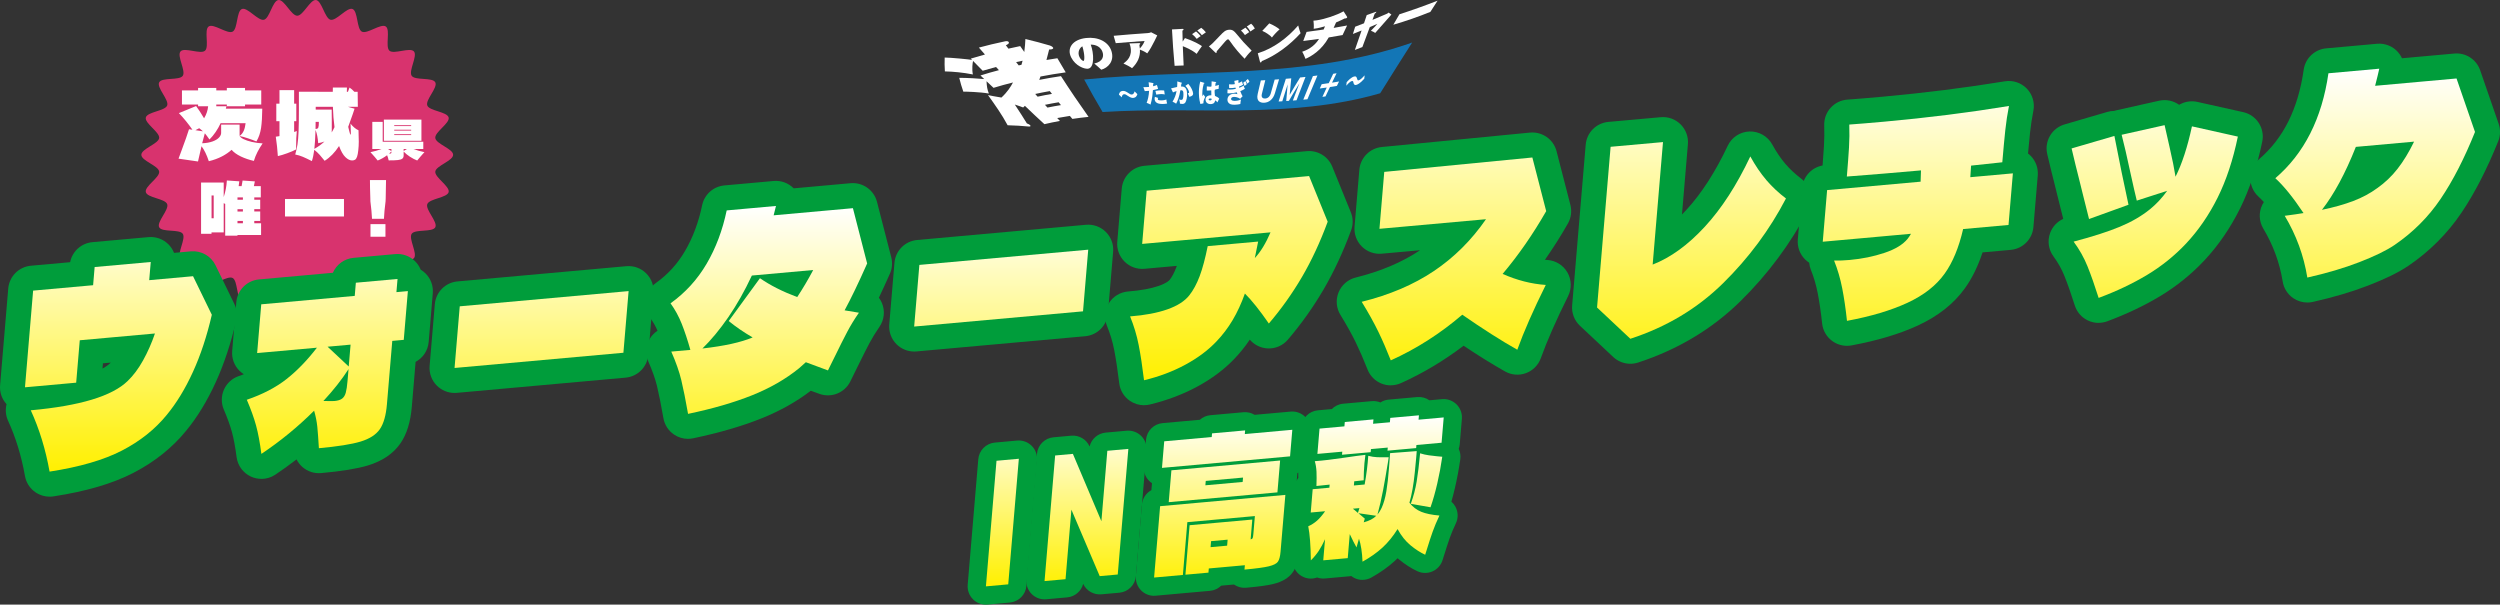
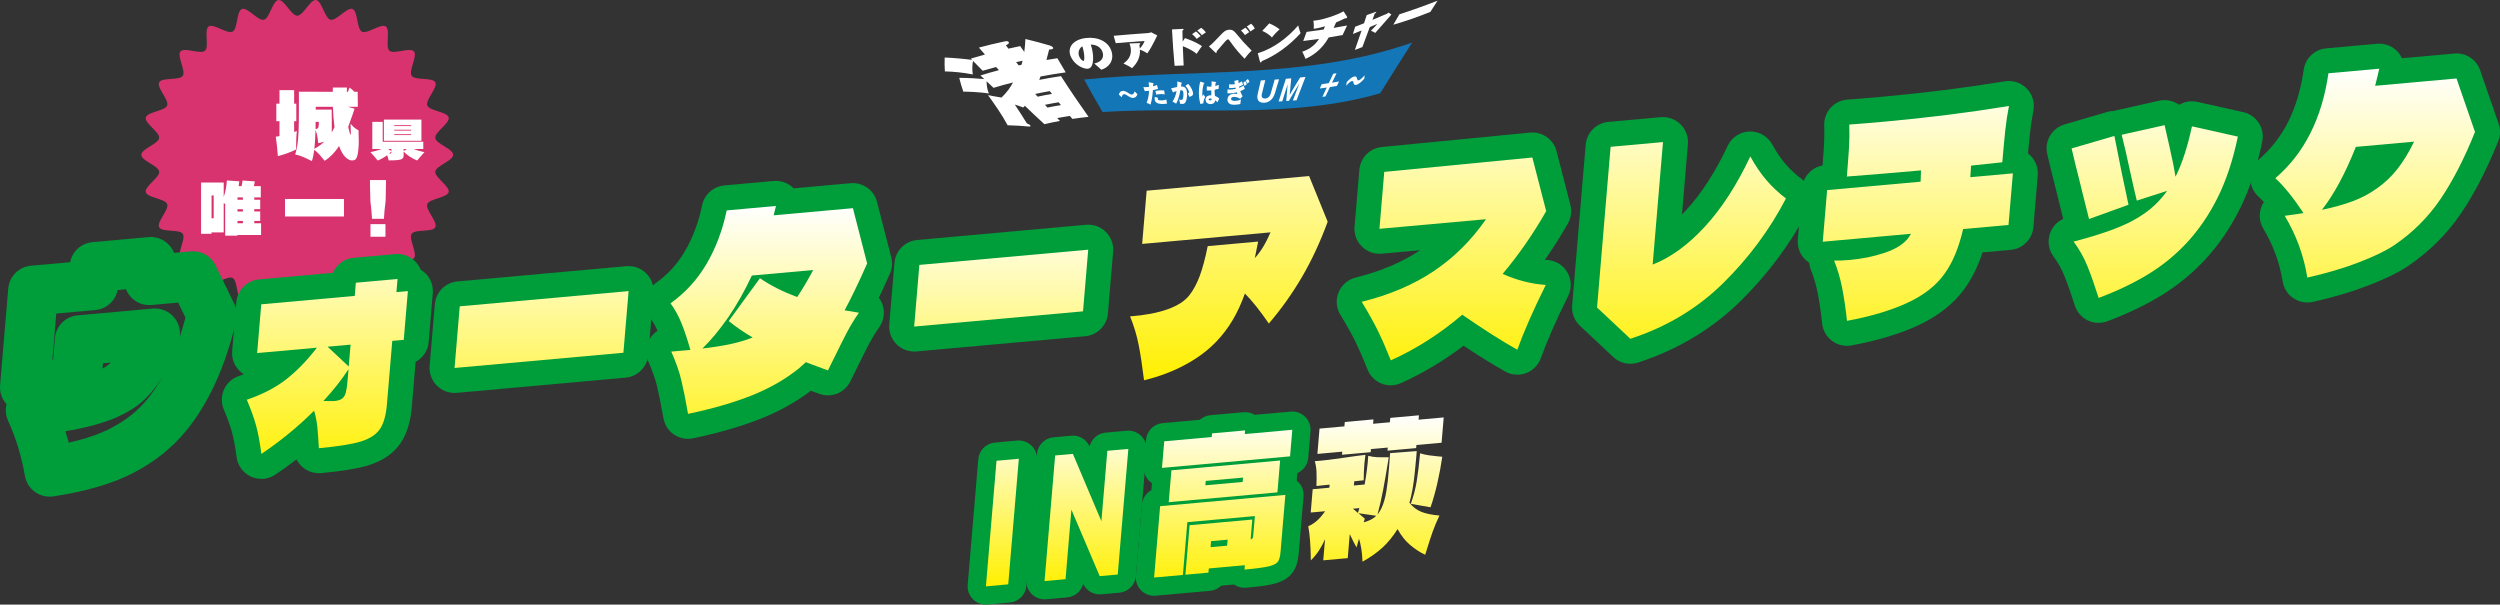
<svg xmlns="http://www.w3.org/2000/svg" xmlns:xlink="http://www.w3.org/1999/xlink" id="_レイヤー_2" data-name="レイヤー_2" viewBox="0 0 1125.23 272.14">
  <rect x="0" y="0" width="1125.23" height="272.14" fill="#333333" stroke="none" />
  <defs>
    <style>
      .cls-1 {
        fill: url(#_名称未設定グラデーション_11-5);
      }

      .cls-2 {
        fill: #d8336e;
      }

      .cls-3 {
        fill: url(#_名称未設定グラデーション_11-7);
      }

      .cls-4 {
        fill: #fff;
      }

      .cls-5 {
        fill: #009d3b;
      }

      .cls-6 {
        fill: url(#_名称未設定グラデーション_11);
      }

      .cls-7 {
        fill: url(#_名称未設定グラデーション_11-10);
      }

      .cls-8 {
        fill: url(#_名称未設定グラデーション_11-6);
      }

      .cls-9 {
        fill: url(#_名称未設定グラデーション_11-8);
      }

      .cls-10 {
        fill: url(#_名称未設定グラデーション_11-9);
      }

      .cls-11 {
        fill: url(#_名称未設定グラデーション_11-14);
      }

      .cls-12 {
        fill: url(#_名称未設定グラデーション_11-13);
      }

      .cls-13 {
        fill: url(#_名称未設定グラデーション_11-11);
      }

      .cls-14 {
        fill: #1376b6;
      }

      .cls-15 {
        fill: url(#_名称未設定グラデーション_11-2);
      }

      .cls-16 {
        fill: url(#_名称未設定グラデーション_11-15);
      }

      .cls-17 {
        fill: url(#_名称未設定グラデーション_11-3);
      }

      .cls-18 {
        fill: url(#_名称未設定グラデーション_11-12);
      }

      .cls-19 {
        fill: url(#_名称未設定グラデーション_11-4);
      }
    </style>
    <linearGradient id="_名称未設定グラデーション_11" data-name="名称未設定グラデーション 11" x1="450.33" y1="186.2" x2="450.33" y2="263.19" gradientTransform="translate(.82 .73)" gradientUnits="userSpaceOnUse">
      <stop offset="0" stop-color="#fff" />
      <stop offset="1" stop-color="#fff000" />
    </linearGradient>
    <linearGradient id="_名称未設定グラデーション_11-2" data-name="名称未設定グラデーション 11" x1="488.18" x2="488.18" xlink:href="#_名称未設定グラデーション_11" />
    <linearGradient id="_名称未設定グラデーション_11-3" data-name="名称未設定グラデーション 11" x1="549.73" x2="549.73" xlink:href="#_名称未設定グラデーション_11" />
    <linearGradient id="_名称未設定グラデーション_11-4" data-name="名称未設定グラデーション 11" x1="618.48" y1="186.2" x2="618.48" y2="263.19" xlink:href="#_名称未設定グラデーション_11" />
    <linearGradient id="_名称未設定グラデーション_11-5" data-name="名称未設定グラデーション 11" x1="553.11" y1="30.91" x2="553.11" y2="171.15" gradientTransform="matrix(1,0,0,1,0,0)" xlink:href="#_名称未設定グラデーション_11" />
    <linearGradient id="_名称未設定グラデーション_11-6" data-name="名称未設定グラデーション 11" x1="654.42" y1="30.91" x2="654.42" y2="171.15" gradientTransform="matrix(1,0,0,1,0,0)" xlink:href="#_名称未設定グラデーション_11" />
    <linearGradient id="_名称未設定グラデーション_11-7" data-name="名称未設定グラデーション 11" x1="761.33" y1="30.91" x2="761.33" y2="171.15" gradientTransform="matrix(1,0,0,1,0,0)" xlink:href="#_名称未設定グラデーション_11" />
    <linearGradient id="_名称未設定グラデーション_11-8" data-name="名称未設定グラデーション 11" x1="863.19" y1="30.91" x2="863.19" y2="171.15" gradientTransform="matrix(1,0,0,1,0,0)" xlink:href="#_名称未設定グラデーション_11" />
    <linearGradient id="_名称未設定グラデーション_11-9" data-name="名称未設定グラデーション 11" x1="969.83" y1="30.91" x2="969.83" y2="171.15" gradientTransform="matrix(1,0,0,1,0,0)" xlink:href="#_名称未設定グラデーション_11" />
    <linearGradient id="_名称未設定グラデーション_11-10" data-name="名称未設定グラデーション 11" x1="1069.05" y1="30.91" x2="1069.05" y2="171.15" gradientTransform="matrix(1,0,0,1,0,0)" xlink:href="#_名称未設定グラデーション_11" />
    <linearGradient id="_名称未設定グラデーション_11-11" data-name="名称未設定グラデーション 11" x1="52.47" y1="91.95" x2="52.47" y2="211.55" xlink:href="#_名称未設定グラデーション_11" />
    <linearGradient id="_名称未設定グラデーション_11-12" data-name="名称未設定グラデーション 11" x1="146.51" y1="91.95" x2="146.51" y2="211.55" xlink:href="#_名称未設定グラデーション_11" />
    <linearGradient id="_名称未設定グラデーション_11-13" data-name="名称未設定グラデーション 11" x1="242.93" y1="91.95" x2="242.93" y2="211.55" xlink:href="#_名称未設定グラデーション_11" />
    <linearGradient id="_名称未設定グラデーション_11-14" data-name="名称未設定グラデーション 11" x1="345.2" y1="91.95" x2="345.2" y2="211.55" xlink:href="#_名称未設定グラデーション_11" />
    <linearGradient id="_名称未設定グラデーション_11-15" data-name="名称未設定グラデーション 11" x1="449.81" y1="91.95" x2="449.81" y2="211.55" xlink:href="#_名称未設定グラデーション_11" />
  </defs>
  <g id="_レイヤー_1-2" data-name="レイヤー_1">
    <g>
      <g>
        <path class="cls-14" d="M621.22,41.98c-40.89,11.83-83.09,5.81-124.96,8.44-2.86-4.82-5.63-9.7-8.29-14.63,49.55-4.95,99.88.15,147.63-16.64-4.84,7.58-9.63,15.2-14.39,22.83Z" />
        <g>
          <path class="cls-4" d="M492.52,28.59c4.21-.91,4.29-3.59,3.69-5.24-1.16-3.19-4.49-3.27-5.28-3.28,1.42,3.8,1.85,10.52-1.26,10.86-1.68.18-5.58-1.27-7.51-5.02-2.13-4.14.49-8.1,6.63-8.8,5.47-.63,10.11,1.68,11.45,5.84,1.49,4.61-1.57,7.6-4.57,8.43-.65-.62-1.84-1.71-3.15-2.79ZM485.85,25.65c.54,1.12,1.5,1.83,1.83,1.79.49-.06.65-2.7-.51-6.58-1.08.48-2.39,2.55-1.32,4.79Z" />
          <path class="cls-4" d="M512.68,19.41c.19-.01.5,0,.55.27.02.09.03.16-.41.48.06.39.12.81.21,1.68.3-.34,1.54-1.67,2.16-3.39-5.21.35-7.81.54-13,.98-.38-1.33-.57-1.99-.94-3.32,6.09-.55,9.14-.78,15.24-1.21.58-.04,1.17-.14,1.62-.38,1.12.56,1.67.84,2.76,1.41-.21.39-1.05,2.15-1.22,2.5-.96,1.92-2.14,4.11-3.29,5.59-1.08-.85-3.2-1.66-3.29-1.69.2,3.31-1.06,5.9-3.56,8.37-.85-.65-2.65-1.61-3.85-2.09,1.54-1.23,4.19-3.22,3.08-7.93-.12-.51-.26-.84-.37-1.13,1.72-.06,2.58-.09,4.3-.15Z" />
          <path class="cls-4" d="M533.33,17.13c4.22,1.48,6.28,2.71,7.66,3.63-.15.18-2.09,2.91-2.39,3.48-2.09-1.8-5.28-3.09-6.23-3.45.12,3.48.19,5.22.38,8.68-1.63.06-2.44.09-4.07.15-.51-5.45-.9-10.92-1.18-16.38,1.87-.1,2.81-.15,4.68-.24.24-.01.52.02.52.3,0,.22-.32.39-.51.49.04,1.97.06,2.95.12,4.91.4-.63.61-.94,1.03-1.57ZM538.32,14.13c.88.69,1.83,1.77,2.11,2.11-.19.12-1.24.78-1.79,1.26-.6-.82-1.37-1.56-2.1-2.14.71-.49,1.07-.73,1.79-1.22ZM540.67,12.51c.69.5,1.54,1.32,2.09,2.04-.62.41-1.23.84-1.82,1.29-.38-.5-1.08-1.3-2.06-2.11.71-.48,1.07-.73,1.79-1.21Z" />
          <path class="cls-4" d="M544.13,20.88c1.59-1.23,1.84-1.56,4.88-4.74,1.71-1.79,2.55-2.65,4.21-2.76,1.54-.11,2.31.66,3.23,1.78,3.06,3.71,3.13,3.74,6.91,7.63-.52.46-1.4,1.24-3.18,3.65-2.45-2.54-4.28-4.58-6.62-7.96-.49-.69-.55-.77-.88-.74-.37.02-.47.11-1.22.91-.65.7-3.3,3.82-3.82,4.43,0,.42-.02.74-.28.75-.1,0-.25-.08-.38-.21-1.12-1.1-1.69-1.64-2.85-2.73ZM560.57,12.44c.65.58,1.32,1.4,1.71,2-1.34.87-1.66,1.11-1.95,1.34-.4-.63-1.24-1.56-1.78-2.04.8-.52,1.21-.78,2.02-1.31ZM563.12,10.67c.61.51,1.4,1.56,1.68,2.14-.46.29-1.43.93-2.01,1.36-.25-.48-.91-1.53-1.64-2.24.78-.5,1.18-.75,1.97-1.26Z" />
          <path class="cls-4" d="M566.11,23.98c7.09-2.18,13.4-6.95,18.2-12.52.42,1.63.64,2.34,1.07,3.49-4.81,5.25-10.83,9.89-17.46,12.56-.1.28-.19.58-.51.6-.21.01-.26-.16-.31-.33-.38-1.53-.57-2.29-.98-3.81ZM571.28,10.52c1.95.79,3.92,2.02,4.65,2.71-1.11.94-2.57,2.47-3.45,3.66-1.15-1.4-3.18-2.47-4.35-2.99,1.24-1.34,1.87-2.02,3.16-3.38Z" />
          <path class="cls-4" d="M600.26,12.56c2.43-.41,3.64-.62,6.06-1.09-.82,1.73-1.23,2.59-2.04,4.31-2.49.46-3.74.67-6.23,1.07-3.27,5.89-7.99,8.57-10.46,9.64-.12-.39-1-2.48-1.49-3.2,3.9-1.29,6.19-3.54,7.57-5.78-2.84.41-4.26.59-7.1.94.6-1.63.9-2.45,1.51-4.09,3.08-.4,4.61-.61,7.68-1.08.24-.58.36-.87.61-1.45-3.06.88-4.17,1.02-5.09,1.13.14-1.09-.02-3.18-.11-3.66.63-.03,1.16-.11,1.41-.14,3.83-.55,9-2.31,12.15-4.07.65.97.96,1.46,1.56,2.44.07.13.11.18.03.33-.13.28-.45.38-.57.41-.08.02-.3.04-.55.04-.57.29-2.03,1.06-3.85,1.79-.44.99-.66,1.48-1.1,2.47Z" />
          <path class="cls-4" d="M615.15,6.8c1.54-.54,2.31-.82,3.86-1.39.31-.12.59-.22.42.1-.11.21-.33.38-.7.67-.4,1.11-.6,1.66-1,2.77,2.5-1.02,3.76-1.55,6.28-2.66.38-.16.52-.22.99-.63.51.36.76.54,1.26.89-1.16,1.35-6.28,7.11-7.29,8.28-.44-.35-1.32-.79-1.94-.98,1.27-1.21,2.77-2.96,2.92-3.13-1.37.6-2.05.9-3.42,1.48-1.32,3.59-1.98,5.38-3.34,8.98-1.35.53-2.03.79-3.37,1.3,1.23-3.51,1.83-5.26,3.02-8.76-1.57.64-2.35.96-3.91,1.57.41-1.31.62-1.97,1.02-3.27,1.59-.6,2.38-.91,3.98-1.54.49-1.48.73-2.21,1.22-3.69Z" />
          <path class="cls-4" d="M647.05.3c-1.31,2.02-1.96,3.03-3.25,5.04-5.42,2.21-11.06,4.16-16.68,5.79,1.09-1.88,1.64-2.82,2.75-4.7,5.83-1.88,11.48-3.89,17.18-6.13Z" />
        </g>
        <g>
          <path class="cls-4" d="M511.92,42.37c-.41,1.46-1.33,1.67-1.96,1.7-.29.01-.99.01-2.32-.91-.84-.57-1.12-.77-1.65-.74-.87.04-1.05.97-1.11,1.39-.5-.49-.75-.73-1.25-1.21.09-.48.33-1.61,1.76-1.69.84-.05,1.5.33,2.62,1.06.68.44.91.59,1.35.57.93-.04,1.17-.93,1.3-1.42.51.5.76.75,1.26,1.25Z" />
          <path class="cls-4" d="M518.98,37.37c.1.02.24.06.26.17.03.13-.12.15-.21.15,0,.18-.02.98-.03,1.13.97-.22,1.32-.4,1.71-.6.22.7.33,1.05.54,1.75-.31.12-.89.32-2.33.59-.11,1.41-.29,3.85-1.07,6.52-.51-.29-.93-.47-1.76-.8.51-1.17,1.01-3.3,1.11-5.4-.64.07-.77.08-1.95.13-.25-.72-.38-1.08-.64-1.8.33.01.72.02,1.28,0,.49-.02.82-.04,1.29-.09-.05-.84-.14-1.56-.2-2.11.8.14,1.2.21,1.99.36ZM521.26,44.06c-.18.36-.15.57-.13.66.04.16.12.22.25.29.25.13.85.18,1.42.17,1.07-.01,1.78-.24,2.19-.39,0,.21.01.46.09.88.08.4.17.71.24.93-.68.14-1.35.2-2.05.2-1.32,0-3.13-.18-3.52-1.75-.11-.43-.1-.79.05-1.46.59.19.88.28,1.46.48ZM520.06,40.92c.94-.22,2.13-.25,2.33-.26.94-.02,1.38.05,1.6.09.08.83.11,1.01.24,1.77-.55-.14-1.07-.19-1.62-.18-.62.01-1.46.13-2.18.24-.15-.67-.23-1-.38-1.67Z" />
          <path class="cls-4" d="M531.78,37.2c.12.03.23.06.24.17.01.16-.22.19-.28.19-.1.78-.13,1.08-.18,1.38.94-.02,2.5,0,2.71,2.79.14,1.9-.26,3.53-.68,4.26-.15.26-.51.8-1.42.8-.31,0-.77-.05-1.09-.13,0-.13,0-.23-.02-.42-.02-.17-.09-.65-.34-1.53.26.15.54.25.93.25.28,0,.44-.05.58-.22.31-.34.52-1.63.39-3.05-.11-1.18-.88-1.1-1.34-1.06-.53,3.12-1.26,4.85-1.91,6.04-.48-.35-1.19-.72-1.63-.89.86-1.39,1.51-3,1.82-4.78-.5.14-1.31.42-1.62.6-.34-.73-.51-1.09-.85-1.82.43-.1,2.32-.56,2.72-.63.11-1.1.09-1.94.07-2.51.76.23,1.14.34,1.9.57ZM534.82,37.74c1.3,1.4,2.13,3.34,2.18,4.25.03.6-.14.93-.68,1.23-.09.05-.5.27-1.02.36-.27-.68-.42-1.01-.72-1.54.28-.07.67-.17.64-.54-.02-.29-.34-1.05-.66-1.58-.32-.51-.77-.99-1.02-1.27.51-.37.77-.55,1.29-.93Z" />
          <path class="cls-4" d="M541.98,37.28c.09.03.14.08.14.16,0,.14-.21.17-.31.18-.69,2.44-.66,4.17-.66,4.53,0,.59.05.86.08,1.17.13-.22.35-.6.49-.84.21.45.45.81.75,1.16-.21.34-.87,1.48-.84,2.88-.54.12-.81.17-1.35.29-.16-.56-.62-2.22-.67-4.71-.03-1.19.05-3.3.59-5.37.72.22,1.07.32,1.78.54ZM547.28,36.91c.06.01.14.02.14.13,0,.14-.17.18-.27.2-.05.26-.11.6-.19,1.43.86-.18,1.25-.32,1.65-.47-.05.72-.08,1.09-.13,1.81-.25.08-1.45.16-1.66.41-.3.35-.01,2.33.03,2.74.79.3,1.55.79,1.91,1.22-.19.35-.55,1.13-.8,1.69-.3-.37-.63-.69-1.05-.9-.11,1.52-1.41,1.7-2.04,1.69-1.52,0-2.27-.97-2.27-2.07,0-1.4,1.25-1.94,2.62-1.91-.04-1.35-.04-1.5-.04-2.19-.61.07-1.05.07-1.24.07-.34,0-.57,0-.79-.03.01-.74.02-1.11.03-1.85.39.04,1.84.27,2.05.05.11-.12.06-1.54.11-2.32.78.13,1.17.19,1.94.31ZM544.73,44.31c-.23,0-.73.08-.73.45,0,.31.33.44.66.44.08,0,.7,0,.72-.58,0-.06,0-.11-.02-.15-.12-.06-.31-.15-.63-.15Z" />
          <path class="cls-4" d="M557.38,36c.01.34.02.61.07,1.38.14-.05.94-.36,1.6-.8.05.48.15.92.46,1.54-.54.35-.92.5-1.84.85.06.3.09.41.12.56,1.05-.41,1.69-.84,1.98-1.04.1.52.24.95.55,1.49-.86.57-1.9.97-2.09,1.05.39,1.15.88,1.98,1.06,2.29-.46.47-.68.71-1.13,1.17-1.19-.89-2.46-.86-2.74-.86-.22,0-1.22.02-1.31.83-.11.96,1.42.94,1.76.94.22,0,1.42-.01,2.7-.63-.04.2-.1.45-.16.81-.07.43-.1.76-.14,1.23-.59.14-1.45.33-2.6.34-1.66.01-2.19-.38-2.55-.71-.3-.28-.75-.83-.65-1.82.17-1.68,1.68-2.44,3.06-2.46.52,0,.96.07,1.43.24-.14-.36-.2-.56-.3-.84-1.06.29-2.32.46-3.36.47-.34,0-.59-.02-.85-.05.02-.7.03-1.06.06-1.76.33.05.67.1,1.34.08.42,0,1.19-.04,2.36-.3-.06-.28-.09-.41-.11-.57-.79.17-1.49.19-1.89.2-.43,0-.73,0-.98,0-.02-.67-.04-1.01-.06-1.68.27.02.77.05,1.33.04.66-.02,1.03-.08,1.29-.13-.17-.94-.19-1.05-.24-1.45.74-.16,1.11-.25,1.86-.41ZM560.52,36.47c.12.2.36.6.64,1.43-.13.1-.67.54-.96.82-.35-.88-.41-1.02-.65-1.46.39-.31.58-.47.97-.78ZM561.61,35.55c.34.35.65.92.76,1.29-.33.21-.8.63-.98.79-.22-.59-.3-.79-.66-1.3.35-.31.53-.46.89-.77Z" />
          <path class="cls-4" d="M569.5,36.08c-.64,2.51-.95,3.76-1.56,6.26-.38,1.58.56,2.04,1.43,2.01,1.58-.06,2.32-1.32,2.56-2.19.7-2.53,1.06-3.79,1.79-6.33.79-.05,1.19-.08,1.98-.14-.76,2.5-1.13,3.74-1.86,6.23-.82,2.8-2.69,4.25-4.9,4.33-1.75.06-3.6-.72-2.86-3.97.55-2.43.84-3.65,1.42-6.08.8-.04,1.2-.06,2-.11Z" />
          <path class="cls-4" d="M580.13,45.39c-.48.03-.72.05-1.2.08.28-3.02.41-4.52.63-7.51-.98,3.06-1.46,4.58-2.41,7.63-.66.04-1,.06-1.66.09,1.27-4.08,1.92-6.12,3.26-10.22.97-.08,1.46-.12,2.43-.2-.25,2.97-.39,4.46-.71,7.45,1.81-3.1,2.75-4.67,4.7-7.83.97-.1,1.46-.15,2.43-.26-1.65,4.22-2.46,6.32-4.04,10.51-.66.06-.99.08-1.66.13,1.17-3.1,1.76-4.66,2.97-7.77-1.98,3.19-2.93,4.77-4.75,7.9Z" />
-           <path class="cls-4" d="M588.46,44.67c-.74.08-1.12.11-1.86.19,1.69-4.24,2.56-6.36,4.33-10.62.82-.1,1.23-.15,2.04-.26-1.84,4.29-2.74,6.43-4.51,10.7Z" />
          <path class="cls-4" d="M594.89,37.89c1.27-.18,1.91-.27,3.18-.46.79-1.68,1.19-2.53,1.99-4.22.61-.1.92-.15,1.52-.25-.82,1.7-1.23,2.55-2.04,4.24,1.27-.2,1.91-.31,3.17-.53-.4.79-.59,1.19-.99,1.99-1.25.21-1.87.32-3.12.51-.81,1.69-1.21,2.54-2,4.22-.56.08-.84.12-1.4.2.78-1.68,1.17-2.52,1.95-4.2-1.25.19-1.88.27-3.13.44.34-.77.52-1.16.86-1.93Z" />
          <path class="cls-4" d="M614.03,35.46c-1.95,2.16-3.05,2.63-3.66,2.77-.28.06-.94.18-1.17-.93-.15-.69-.2-.92-.72-.82-.85.18-2.03,1.5-2.54,2.09.07-.63.11-.94.18-1.56.61-.69,2.06-2.3,3.46-2.6.82-.18,1.02.27,1.27,1.13.15.52.2.7.63.61.91-.21,2.08-1.52,2.74-2.24-.07.62-.1.93-.17,1.56Z" />
        </g>
        <path class="cls-4" d="M472.78,20.61c.68.2,1.08.62,1.2.82.27.49-.33.71-.9.8-.1.02-.31.05-.87.05-.44,1.87-.62,2.52-1.21,4.72,1.97-.33,2.95-.49,4.92-.79,1.48,2.55,2.23,3.83,3.76,6.36-4.56.65-6.84,1.01-11.37,1.87-.02.18-.34,1.03-.55,1.51,3.9-.75,5.86-1.09,9.78-1.68,3.99,6.21,8.13,12.32,12.41,18.33-2.92.31-4.38.5-7.29.92-.45-.54-.67-.81-1.12-1.35-2.29.35-3.43.54-5.7.96.49.52.73.78,1.23,1.31-2.81.51-4.2.8-6.99,1.45-3.56-3.27-5.32-4.92-8.78-8.25-.48.48-.56.5-.78.74-.97-.37-1.7-.67-3.76-1.32,2.4,3.58,3.83,5.93,5.43,8.48.94.41,1.06.46,1.3.66.36.3.47.63.1.73-.15.04-.33.05-.56.02-3.72-.34-5.62-.45-9.5-.57-2.57-4.8-5.67-9.16-8.84-13.58,1.39.29,3.36.68,6.05,1.11,2.67-2.46,4.19-4.88,5.2-6.79-3.52.88-5.27,1.37-8.76,2.42-1.27-1.19-1.9-1.78-3.16-2.98.17,2.6.3,3.54,1.06,5.55-3.96-.73-10.78-.89-11.5-.86-.84-2.45-1.21-3.7-1.83-6.21,3.4-.02,8.89.3,11.24.55-.68-.65-1.02-.97-1.69-1.62,3.31-1.03,4.97-1.51,8.31-2.39-.52-.57-.78-.86-1.3-1.43-2.41.64-3.61.98-6.01,1.7-1.75-1.76-2.61-2.64-4.33-4.42-.2.76-.6,3.61-.09,6.08-4.3-.86-8.9-1.3-12.6-1.37-.15-2.47-.16-3.72-.09-6.24,2.74,0,11.18.85,12.33,1.06-.22-.23-.34-.35-.56-.58,2.54-.78,3.81-1.14,6.35-1.84-1.09-1.24-1.64-1.87-2.72-3.12,4.59-1.22,6.9-1.77,11.51-2.76.65-.15,1.5-.29,1.89.25.47.66-.68,1.23-1.27,1.45.46.62.69.92,1.15,1.54,2.12-.48,3.18-.71,5.31-1.15.73,1.06,1.1,1.59,1.84,2.65.3-2.28.43-4.22.5-5.83,4.64,1.11,6.9,1.72,11.3,3ZM477.53,47.31c-.42-.51-.62-.77-1.04-1.28-2.47.42-3.71.64-6.17,1.15.45.5.68.75,1.13,1.24,2.42-.49,3.64-.71,6.07-1.11ZM473.48,42.25c-.39-.5-.59-.75-.98-1.25-2.63.47-3.94.73-6.56,1.29.43.49.65.73,1.08,1.22,2.58-.55,3.87-.8,6.46-1.26ZM459.75,29.17c.15-.48.28-.91.51-1.84-1.16.24-1.74.37-2.91.63.46.59.7.89,1.17,1.48.49-.11.74-.16,1.23-.27Z" />
      </g>
      <g>
        <path class="cls-2" d="M203.95,69.67c0,2.71-7.71,4.93-8.03,7.55s6.64,6.67,6.01,9.24-8.66,2.92-9.61,5.41c-.95,2.51,4.84,8.06,3.6,10.42s-9.11.74-10.62,2.94c-1.52,2.2,2.78,8.98,1,10.98s-9.02-1.46-11.02.32c-2,1.77.56,9.38-1.64,10.9s-8.4-3.57-10.78-2.32-1.69,9.24-4.2,10.19c-2.48.94-7.29-5.48-9.9-4.84-2.57.63-3.85,8.56-6.53,8.88-2.62.32-5.75-7.07-8.45-7.07-2.71,0-5.83,7.39-8.45,7.07-2.68-.32-3.96-8.25-6.53-8.88-2.62-.64-7.42,5.78-9.9,4.84-2.51-.95-1.84-8.95-4.2-10.19-2.37-1.25-8.58,3.83-10.78,2.32-2.2-1.52.36-9.13-1.64-10.9-2-1.77-9.24,1.68-11.02-.32s2.53-8.77,1-10.98-9.38-.56-10.62-2.94,4.56-7.9,3.6-10.42-8.96-2.79-9.61-5.4,6.33-6.56,6.01-9.24-8.03-4.84-8.03-7.55,7.71-4.93,8.03-7.55-6.64-6.67-6.01-9.24,8.66-2.92,9.61-5.41-4.84-8.06-3.6-10.42c1.25-2.37,9.11-.74,10.62-2.94s-2.78-8.98-1-10.98c1.77-2,9.02,1.46,11.02-.32,2-1.77-.56-9.38,1.64-10.9,2.19-1.52,8.4,3.57,10.78,2.32,2.36-1.24,1.69-9.24,4.2-10.19,2.48-.94,7.29,5.48,9.9,4.84,2.57-.63,3.85-8.56,6.53-8.88,2.62-.32,5.75,7.07,8.45,7.07,2.71,0,5.83-7.39,8.45-7.07s3.96,8.25,6.53,8.88c2.62.64,7.42-5.78,9.9-4.84s1.84,8.95,4.2,10.19c2.37,1.25,8.58-3.83,10.78-2.32s-.36,9.13,1.64,10.9,9.24-1.68,11.02.32c1.77,2-2.53,8.77-1,10.98s9.38.56,10.62,2.94-4.56,7.9-3.6,10.42c.94,2.48,8.96,2.79,9.61,5.4.63,2.57-6.33,6.56-6.01,9.24s8.03,4.84,8.03,7.55Z" />
        <path class="cls-4" d="M186.04,67.05c1.52.59,3.18,1.07,5,1.44-.49.54-.76.83-.81.88-.21.25-.6.68-1.15,1.31-.55.63-.99,1.15-1.3,1.56-1.04-.39-2.13-.96-3.26-1.69-1.13-.73-2.07-1.51-2.84-2.33v1.71c0,.65-.19,1.14-.58,1.46s-1.04.53-1.96.64c-.92.11-2.32.16-4.2.16l-.15-.56c-.02-.08-.08-.32-.18-.71-.11-.39-.23-.74-.38-1.05-1.39,1.03-2.8,1.82-4.24,2.38-.31-.42-.74-.95-1.3-1.57-.56-.62-.94-1.05-1.15-1.3-.05-.05-.32-.34-.81-.88,1.81-.38,3.48-.86,5-1.44h-4.16v-12.22h4.68v8.96h18.27v3.26h-4.48ZM189.68,63.37h-16.9v-9.53h16.9v9.53ZM176.17,68v-.95h-1.57l1.57.95ZM175.96,69.04c.14-.07.21-.22.21-.45v-.44c-.28.29-.63.63-1.05,1,.42,0,.71-.04.84-.11ZM185.06,56.34h-7.62v.39h7.62v-.39ZM185.06,58.4h-7.62v.37h7.62v-.37ZM177.44,60.41v.39h7.62v-.39h-7.62ZM181.68,67.05v.91l1.49-.91h-1.49Z" />
        <g>
-           <path class="cls-4" d="M109.64,62.63c.97.48,2.2.9,3.71,1.25,1.51.35,3.12.57,4.85.66-.88,1.3-1.64,2.58-2.3,3.84-.66,1.26-1.2,2.61-1.64,4.05-2.11-.48-4.05-1.15-5.83-1.99-1.78-.85-3.18-1.85-4.21-3.01-1.18,1.1-2.64,2.1-4.36,2.99s-3.68,1.61-5.87,2.14c-.95-2.86-2.05-5.11-3.28-6.75-.03.14-.46,2.02-1.31,5.64l-.27,1.23-8.77-1.27,1.47-3.99c1.47-3.93,2.55-7.02,3.24-9.25l1.54.21c-.85-1.24-1.85-2.57-2.99-3.97-1.15-1.4-2.18-2.57-3.11-3.5l7.76-3.18c1.26,1.75,2.46,3.59,3.59,5.52,1.06-1.78,1.66-3.59,1.82-5.43h-4.52v-.76h-7.26v-6.37h7.26v-1.1h8.19v1.1h4.75v-1.1h8.19v1.1h7.3v6.37h-7.3v.76h-8.19v-.76h-4.75v.76h4.6c-.03.17-.13.54-.31,1.1h16.41c-.03,3.48-.21,6.36-.54,8.64-.33,2.28-1.03,4.31-2.09,6.09-1.18-.48-2.48-.95-3.88-1.42s-2.62-.8-3.65-1c.21.45.79.92,1.76,1.4ZM87.95,58.6l3.4.51c-.62-.57-1.18-1.03-1.7-1.4l-1.7.89ZM99.54,56.09h8.3v4.88c0,.08.01.16.04.21.82-.62,1.43-1.4,1.83-2.33s.68-2.06.83-3.4h-11.24c-1.34,2.89-3.01,5.33-5.02,7.34-.85-1.22-1.54-2.15-2.09-2.8-.54,1.92-.94,3.42-1.2,4.5,1.88-.08,3.46-.37,4.75-.85,1.29-.48,2.24-1.07,2.86-1.76.62-.69.93-1.36.93-2.02v-3.78Z" />
          <path class="cls-4" d="M133.29,65.98v1.27c-1.08.57-2.41,1.14-4,1.72-1.58.58-2.99,1.01-4.23,1.29-.18-2.86-.49-5.77-.93-8.74.54-.06,1.09-.14,1.66-.25v-6.71h-1.43v-7.89h1.43v-6.11h6.6v6.11h.97v7.89h-.97v4.84c.23-.08.45-.16.66-.23.21-.07.39-.13.54-.19-.21,1.95-.31,4.29-.31,7ZM161.49,63.52c0,1.5-.08,2.87-.23,4.12-.13,1.25-.31,2.2-.54,2.86-.23.67-.52,1.12-.87,1.36-.35.24-.8.36-1.37.36-.98,0-1.99-.5-3.03-1.51-1.04-1-1.99-2.67-2.84-4.99-1.91,2.94-4.07,5.16-6.49,6.66-.8-1.02-1.54-1.91-2.22-2.67-.68-.76-1.5-1.53-2.45-2.29-.28,2.09-.64,3.79-1.08,5.09-1.67-.85-3.04-1.5-4.11-1.95-1.07-.45-2.2-.79-3.38-1.02.46-1.61.8-3.15,1.02-4.6.22-1.46.38-3.36.48-5.71.1-2.35.15-5.66.15-9.93v-8.02l15.25.04.04-1.91h6.33l-.04,1.91h.5l.7-1.91c.72.45,1.45,1.09,2.2,1.91h1.47l.08,6.75h-4.44c.39.14.73.25,1.02.32.3.07.53.13.71.19l1.24.34-.81,2.42c-1.03,2.91-1.71,4.82-2.05,5.73l.19.81c.05.2.17.69.37,1.49.19.79.35,1.22.48,1.27.1.03.15-.3.15-.98,0-.99-.05-2.32-.15-3.99,1.16,1.44,2.36,2.43,3.59,2.97.08,2.12.12,3.75.12,4.88ZM146.04,63.69c-.77.31-1.71.57-2.82.76-.1-1.19-.24-2.25-.41-3.18-.17-.93-.43-1.87-.79-2.8-.13,3.82-.31,6.66-.54,8.53,1.75-.96,3.27-2.06,4.56-3.31ZM142.06,54.86c0,1.47-.01,2.53-.04,3.18.67,0,1.09-.21,1.25-.64.17-.42.25-1.27.25-2.55h-1.47ZM150.56,57.24c-.39-2.86-.63-5.91-.73-9.17h-7.72c-.03.28-.03.52-.02.7.01.18.02.38.02.57h7.18c.03,1.05.04,2.56.04,4.54v4.54c0,.54-.01.93-.04,1.19.44-.71.86-1.5,1.27-2.38Z" />
        </g>
        <g>
          <path class="cls-4" d="M117.51,100.5v5.26h-10.63v.32h-5.52v-14.29c-.37-.21-.59-.33-.67-.35v13.15h-5.49v.64h-4.7v-23.07h10.19v6.54c.79-2.36,1.27-4.85,1.42-7.47l5.6.38-.17,1.24-.12.93h1.33c.23-1.08.38-1.92.44-2.52l5.52.38-.44,2.14h3.11v5.07h-2.93v1.05h2.67v4.24h-2.67v1.05h2.67v4.24h-2.67v1.05h3.05ZM95.22,87.99v10.24h.96v-10.24h-.96ZM106.89,89.91h2.44v-1.05h-2.44v1.05ZM106.89,95.2h2.44v-1.05h-2.44v1.05ZM109.33,99.45h-2.44v1.05h2.44v-1.05Z" />
          <path class="cls-4" d="M154.82,97.44h-26.54v-7.88h26.54v7.88Z" />
          <path class="cls-4" d="M173.75,81.04c0,1.43-.05,4.16-.15,8.2-.04.64-.06,1.11-.06,1.4-.39,3-.63,5.62-.73,7.85h-5.37c-.1-2.23-.34-4.85-.73-7.85l-.03-1.4c-.12-3.28-.17-6.01-.17-8.2h7.23ZM173.49,106.56h-6.74v-5.68h6.74v5.68Z" />
        </g>
      </g>
      <g>
        <g>
          <path class="cls-5" d="M443.74,272.14c-2.16,0-4.25-.85-5.79-2.39-1.72-1.71-2.6-4.1-2.4-6.52l4.77-56.53c.33-3.98,3.48-7.14,7.45-7.5l10.05-.91c2.42-.21,4.81.65,6.53,2.36,1.72,1.71,2.6,4.1,2.4,6.52l-4.77,56.53c-.33,3.98-3.48,7.14-7.45,7.5l-10.05.91c-.25.02-.49.03-.74.03ZM453.8,263.01h0,0Z" />
          <path class="cls-5" d="M470.15,269.76c-2.16,0-4.25-.85-5.79-2.39-1.72-1.71-2.6-4.1-2.4-6.52l4.77-56.53c.33-3.98,3.48-7.14,7.45-7.5l7.99-.72c3.51-.32,6.83,1.64,8.25,4.86.82-3.38,3.7-5.93,7.25-6.25l9.45-.85c2.41-.22,4.81.65,6.53,2.36s2.6,4.1,2.4,6.52l-4.77,56.53c-.33,3.98-3.48,7.14-7.45,7.5l-8.12.73c-3.46.31-6.71-1.57-8.18-4.69-.87,3.29-3.72,5.76-7.21,6.07l-9.45.85c-.25.02-.49.03-.74.03Z" />
          <path class="cls-5" d="M519.44,268.17c-2.16,0-4.25-.85-5.79-2.39-1.72-1.71-2.6-4.1-2.4-6.52l2.71-32.12c.24-2.83,1.9-5.25,4.28-6.54l.26-3.13c-.46-.3-.9-.65-1.29-1.05-1.72-1.71-2.6-4.1-2.4-6.52l1.01-11.96c.34-3.98,3.48-7.14,7.45-7.5l16.78-1.51c1.28-1.14,2.92-1.89,4.73-2.05l14.9-1.34c1.78-.16,3.53.26,5.02,1.17l16.22-1.46c2.42-.22,4.81.65,6.53,2.36,1.72,1.71,2.6,4.1,2.4,6.52l-1.01,11.96c-.26,3.08-2.2,5.66-4.9,6.84l-.29,3.39c.23.19.46.39.67.6,1.72,1.71,2.6,4.1,2.4,6.52l-2.16,25.56c-.31,3.7-1.16,6.42-2.67,8.55-1.81,2.56-4.7,4.3-8.84,5.31-2.57.63-6.44,1.16-12.19,1.68-1.95.18-3.88-.35-5.46-1.46l-5.74.52c-1.32,1.29-3.07,2.15-5.02,2.32l-10.36.93c-.19.02-.39.03-.58.03-.19.03-.38.05-.57.07l-12.96,1.17c-.25.02-.49.03-.74.03Z" />
-           <path class="cls-5" d="M613.26,261.01c-1.39,0-2.78-.35-4.03-1.05-.37-.21-.72-.44-1.04-.7-.28.05-.56.1-.85.12l-11.02.99c-1.2.11-2.4-.05-3.51-.45-1.9.69-4.02.68-5.96-.13-3.04-1.26-5.04-4.21-5.08-7.51-.08-7.68-.6-11.75-1.01-13.82-.43-2.16.02-4.32,1.15-6.07-.17-.79-.23-1.61-.16-2.44l.88-10.49c.14-1.65.77-3.17,1.73-4.4,0-.89-.01-1.68-.04-2.37-.05-1.04-.19-1.98-.44-2.82-.67-2.26-.33-4.68.9-6.67l.93-11.02c.33-3.98,3.48-7.14,7.45-7.5l6.26-.56c1.33-1.34,3.11-2.23,5.11-2.41l12.9-1.16c1.33-.12,2.66.09,3.87.59,1.08-.7,2.34-1.15,3.7-1.27l12.9-1.16c1.94-.17,3.88.35,5.46,1.46l5.7-.51c2.42-.22,4.81.65,6.53,2.36,1.72,1.71,2.6,4.1,2.39,6.52l-.96,11.39c-.06.73-.22,1.43-.46,2.1.69,1.45.94,3.08.71,4.69-.61,4.27-1.41,8.56-2.38,12.75-.51,2.22-1.06,4.34-1.63,6.34.68.59,1.27,1.3,1.73,2.11,1.34,2.34,1.45,5.19.29,7.63-1.09,2.29-2.01,4.47-2.72,6.47-.77,2.16-1.61,4.75-2.52,7.7l-.76,2.41c-.71,2.25-2.36,4.09-4.51,5.04-2.16.95-4.62.94-6.77-.05-2.78-1.28-5.59-3.09-8.36-5.36-.2-.16-.4-.33-.59-.5-.42.42-.85.83-1.29,1.23-2.95,2.7-6.5,5.21-10.53,7.46-1.24.69-2.62,1.04-4,1.04Z" />
        </g>
        <g>
          <path class="cls-6" d="M453.8,263.01l-10.05.91,4.77-56.53,10.05-.91-4.77,56.53Z" />
          <path class="cls-15" d="M507.86,202.05l-4.77,56.53-8.12.73-12.74-29.91-2.64,31.29-9.45.85,4.77-56.53,7.99-.72,12.83,30.31,2.67-31.7,9.45-.85Z" />
          <path class="cls-17" d="M578.53,222.75l-2.16,25.56c-.18,2.13-.58,3.63-1.19,4.5-.61.87-1.97,1.56-4.08,2.08-2.11.51-5.76,1.01-10.97,1.48l.17-1.97-16.23,1.46-.16,1.88-10.36.93,1.88-22.28,28.22-2.54-.75,8.93c.49-.1.8-.32.93-.65.13-.34.23-.94.3-1.82l.68-8.03-30.4,2.74-2,23.76-12.96,1.17,2.71-32.12,56.38-5.08ZM560.42,193.73l-.14,1.64,21.38-1.93-1.01,11.96-57.65,5.19,1.01-11.96,21.38-1.93.14-1.64,14.9-1.34ZM527.24,211.68l48.93-4.41-1.21,14.34-48.93,4.41,1.21-14.34ZM542.53,218.43l16.78-1.51.17-1.97-16.78,1.51-.17,1.97ZM545.1,243.57l-.23,2.7,7.45-.67.23-2.7-7.45.67Z" />
          <path class="cls-19" d="M639.64,230.34c2.07.84,4.82,1.41,8.24,1.7-1.22,2.55-2.23,4.97-3.05,7.27-.82,2.3-1.69,4.98-2.63,8.04l-.74,2.34c-2.16-1-4.35-2.41-6.58-4.24-2.23-1.83-4.18-4.27-5.84-7.32-2.04,3.27-4.31,6.05-6.8,8.34-2.5,2.29-5.49,4.4-8.98,6.34-.17-4.21-.7-7.66-1.59-10.34l-1.11,3.92c-.8-1.39-1.82-3.39-3.04-5.99l-.91,10.81-11.02.99.8-9.5c-.89,1.98-1.83,3.71-2.81,5.21-.99,1.5-2.18,2.93-3.58,4.31-.07-6.71-.47-11.83-1.17-15.34,1.5-.68,2.82-1.53,3.97-2.55,1.15-1.02,2.36-2.44,3.63-4.23l-6.48.58.88-10.49,7.51-.68.12-1.39c-1.22.16-3.2.37-5.94.62.1-2.56.1-4.68.03-6.39-.08-1.7-.33-3.29-.77-4.77,3.75-.28,8.32-.83,13.72-1.64,3.53-.53,6.55-.94,9.06-1.22-.22,1.65-.37,2.91-.44,3.78-.21,2.51-.33,5.07-.34,7.67l-4.25.46-.16,1.88,4.84-.44c.82-4.46,1.36-8.77,1.63-12.91,1.41.36,2.74.57,3.97.62,1.24.05,2.98.06,5.23.02-.15.77-.24,1.43-.29,1.98-.75,4.62-1.49,8.86-2.21,12.72-.73,3.86-1.58,7.57-2.56,11.12.76-.93,1.38-1.94,1.88-3.01.93-2.04,1.64-4.54,2.13-7.51.49-2.97.88-6.39,1.17-10.27l.52-6.88,11.98-.92c-.04.93-.33,4.15-.88,9.67-.53,5.36-1.33,9.88-2.4,13.55,1.44,1.88,3.2,3.24,5.27,4.08ZM616.93,203.52l-12.9,1.16.12-1.39-11.2,1.01.96-11.39,11.2-1.01.17-1.97,12.9-1.16-.17,1.97,7.57-.68.17-1.97,12.9-1.16-.17,1.97,11.32-1.02-.96,11.39-11.32,1.02-.12,1.39-12.9,1.16.12-1.39-7.57.68-.12,1.39ZM608.9,228.96c.53.39,1.3,1.02,2.3,1.91l.66-2.17-2.97.27ZM613.79,235.1c2.5-.66,4.38-1.64,5.66-2.95l-8.02-1.15,2.86,2.43-.5,1.67ZM634.98,226.77c1.19-3.25,2.08-6.6,2.65-10.04.57-3.44,1.09-7.67,1.55-12.7,1.32.42,2.65.72,3.98.9,1.33.18,2.57.33,3.72.44,1.15.11,1.91.18,2.27.2-.58,4.06-1.33,8.09-2.25,12.07s-1.93,7.55-3.03,10.68l-8.88-1.56Z" />
        </g>
      </g>
      <g>
        <g>
-           <path class="cls-5" d="M514.92,182.39c-2.27,0-4.51-.69-6.41-2.01-2.64-1.83-4.37-4.7-4.75-7.89-.72-5.91-1.48-10.98-2.28-15.05-.71-3.62-1.8-7.25-3.25-10.79-1.36-3.33-1.05-7.1.84-10.15,1.88-3.06,5.12-5.03,8.7-5.31,5.65-.44,10.33-1.3,13.9-2.56,3.43-1.2,4.54-2.36,4.8-2.68,1.09-1.37,2.08-3.25,2.97-5.62.08-.21.16-.43.24-.66l-14.58,1.31c-3.31.3-6.58-.88-8.94-3.23-2.36-2.34-3.56-5.61-3.28-8.92l2.02-23.95c.46-5.44,4.76-9.77,10.2-10.26l73.11-6.59c4.92-.44,9.56,2.38,11.43,6.96l8.36,20.55c1.06,2.6,1.1,5.5.13,8.13-3.59,9.74-7.77,18.71-12.42,26.66-4.65,7.95-10.06,15.55-16.06,22.57-2.27,2.65-5.65,4.11-9.12,3.92-3.11-.16-6.01-1.6-8-3.96-2.07,3.09-4.4,5.98-6.95,8.64-4.53,4.76-10.19,9-16.8,12.56-6.42,3.46-13.55,6.15-21.21,8-.87.21-1.76.31-2.64.31ZM523.24,151.58c.11.52.22,1.04.32,1.57.19.98.38,2.01.57,3.08,1.36-.61,2.69-1.26,3.96-1.95,4.52-2.44,8.29-5.23,11.21-8.3,1.83-1.9,3.47-3.98,4.91-6.19-.04.05-.08.1-.12.15-3.4,4.28-8.43,7.62-14.96,9.91-1.85.65-3.81,1.22-5.89,1.71ZM570.12,126.07c.32.35.65.72.98,1.09,1.02-1.48,2-2.97,2.95-4.49-.33.39-.66.76-1,1.13-.86.93-1.86,1.69-2.93,2.27ZM552.71,121.25c-.35,1.3-.71,2.54-1.08,3.71.98-1.2,2.21-2.18,3.6-2.89-.2-.32-.38-.66-.55-1l-1.97.18ZM571.86,93.33c3.58,0,6.97,1.71,9.1,4.64,1.65,2.27,2.36,5.03,2.09,7.74.84-1.89,1.65-3.82,2.44-5.8l-3.55-8.72-55.41,4.99-.1,1.2,44.42-4c.34-.03.68-.05,1.01-.05Z" />
          <path class="cls-5" d="M625.99,173.45c-1.44,0-2.88-.28-4.24-.83-2.85-1.16-5.1-3.44-6.23-6.31-1.71-4.36-3.49-8.44-5.27-12.13-1.76-3.63-4.09-7.83-6.94-12.46-1.88-3.06-2.19-6.83-.82-10.15,1.36-3.32,4.23-5.79,7.71-6.66,11.16-2.76,20.88-6.87,28.87-12.23.02-.02.05-.03.07-.05l-17.25,1.55c-3.31.3-6.58-.88-8.94-3.23-2.36-2.34-3.56-5.61-3.28-8.92l2.16-25.62c.46-5.41,4.71-9.72,10.12-10.25l66.66-6.48c5.51-.53,10.6,3.02,11.98,8.39l6.23,24.15c.73,2.84.33,5.85-1.13,8.4-3.24,5.67-6.7,11.12-10.33,16.3.38.04.76.07,1.13.09,3.75.25,7.12,2.36,9,5.62,1.87,3.26,1.99,7.24.32,10.6-5.37,10.8-9.51,20.22-12.3,27.97-1.12,3.11-3.56,5.58-6.66,6.73-3.1,1.15-6.56.88-9.44-.75-5.6-3.16-11.85-7.04-18.67-11.58-8.82,6.72-18.25,12.36-28.13,16.81-1.47.66-3.05,1-4.63,1ZM629.56,142.49c.33.65.64,1.28.94,1.9.37.76.73,1.53,1.1,2.32,6.74-3.86,13.18-8.42,19.25-13.61,3.88-3.32,9.52-3.61,13.72-.7,4.53,3.14,8.82,6,12.83,8.55.63-1.46,1.29-2.96,1.98-4.48-2.55-.81-5.09-1.77-7.61-2.89-3.24-1.43-5.61-4.3-6.41-7.75-.45-1.97-.37-3.99.22-5.87-4.32,4.25-9,8.06-13.99,11.41-6.57,4.4-13.95,8.12-22.04,11.12ZM668.84,87.42c3.97,0,7.69,2.11,9.71,5.58,1.16,1.99,1.66,4.23,1.5,6.44,1.3-1.99,2.58-4.02,3.83-6.08l-2.67-10.34-47.75,4.64-.25,2.92,34.61-3.12c.34-.03.68-.05,1.01-.05Z" />
          <path class="cls-5" d="M733.81,163.73c-2.82,0-5.58-1.06-7.7-3.04l-14.99-14.07c-2.51-2.35-3.8-5.72-3.51-9.15l6.1-72.34c.46-5.44,4.76-9.77,10.2-10.26l23.58-2.12c3.31-.3,6.58.88,8.94,3.23,2.36,2.34,3.56,5.61,3.28,8.92l-2.67,31.64c.68-.68,1.35-1.39,2.03-2.12,6.75-7.33,13-17.02,18.56-28.8,1.8-3.82,5.6-6.31,9.82-6.44,4.19-.12,8.17,2.12,10.2,5.82,1.88,3.42,3.87,6.36,5.92,8.74,0,0,0,0,0,0,2.03,2.37,4.41,4.6,7.09,6.63,4.37,3.31,5.71,9.29,3.17,14.16-7.84,15.06-18.07,28.84-30.4,40.97-12.74,12.54-28.27,21.85-46.14,27.68-1.14.37-2.32.55-3.49.55ZM730.48,133.94l6,5.63c11.95-4.74,22.41-11.48,31.17-20.1,8.52-8.39,15.88-17.68,21.94-27.71-.12-.12-.23-.24-.35-.35-4.26,6.91-8.82,13.02-13.64,18.25-8.7,9.45-18.01,16.15-27.67,19.92-3.62,1.41-7.71.86-10.82-1.47s-4.8-6.09-4.48-9.96l3.52-41.79-.83.07-4.85,57.5Z" />
          <path class="cls-5" d="M831.31,155.65c-2.4,0-4.76-.77-6.72-2.23-2.51-1.87-4.13-4.7-4.46-7.82-.55-5.1-1.22-9.72-2.01-13.74-.71-3.65-1.74-7.15-3.05-10.4-.42-1.04-.67-2.13-.77-3.22-.66-.42-1.27-.92-1.84-1.48-2.36-2.34-3.56-5.61-3.28-8.92l1.96-23.24c.43-5.1,4.24-9.22,9.19-10.12.27-3.38.48-6.3.62-8.73.18-3.09.22-6.23.12-9.33-.2-6.06,4.43-11.18,10.48-11.59,3.44-.23,8.67-.67,15.52-1.28,19.06-1.72,37.66-4.06,55.28-6.95,3.63-.6,7.35.63,9.91,3.28,2.56,2.65,3.66,6.4,2.94,10.02-.63,3.18-1.14,6.49-1.5,9.86-.27,2.53-.57,5.65-.9,9.32.38.29.75.61,1.1.96,2.36,2.34,3.56,5.61,3.28,8.92l-1.96,23.24c-.46,5.44-4.76,9.77-10.2,10.26l-12.69,1.14c-2.07,6.27-4.72,11.66-7.91,16.1-4.92,6.92-12.07,12.59-21.23,16.82-8.2,3.79-18.24,6.79-29.84,8.94-.68.13-1.37.19-2.05.19ZM840.15,127.34c.01.07.03.14.04.21.2,1.03.4,2.09.58,3.17,4.88-1.35,9.23-2.9,12.99-4.63,5.56-2.56,9.71-5.75,12.36-9.47.6-.84,1.17-1.75,1.72-2.73-.11.15-.22.3-.34.44-.06.08-.12.15-.18.22-3.55,4.36-8.67,7.61-15.68,9.94-3.68,1.22-7.53,2.17-11.5,2.85ZM860.11,93.96c3.78,0,7.33,1.9,9.42,5.1,1.25,1.91,1.86,4.12,1.82,6.32.46-1.52.89-3.12,1.28-4.82,1.09-4.74,5.11-8.24,9.95-8.68l11.02-.99.04-.48-5.86.53c-3.3.3-6.58-.88-8.94-3.23-1.68-1.67-2.78-3.82-3.16-6.12l-.02.53c-.19,5.68-4.58,10.32-10.23,10.83l-32.67,2.94-.04.48,26.37-2.38c.34-.03.68-.05,1.01-.05ZM864.6,65.43c2.86,0,5.63,1.09,7.72,3.07,2.03,1.92,3.26,4.5,3.49,7.25.05-.76.08-1.28.09-1.62.2-5.59,4.48-10.19,10.05-10.78l4.86-.52c.06-.59.11-1.17.17-1.73-13.58,1.94-27.6,3.56-41.86,4.85-2.03.18-3.91.35-5.65.5-.01.21-.02.42-.04.63,0,.04,0,.08,0,.13,1.19-.1,2.37-.19,3.56-.29,5.55-.46,11.09-.94,16.62-1.44.34-.03.67-.05,1.01-.05Z" />
          <path class="cls-5" d="M944.57,145.33c-1.69,0-3.38-.38-4.93-1.14-2.77-1.35-4.86-3.77-5.79-6.71-1.65-5.21-3.23-9.7-4.7-13.35-1.22-3.04-2.87-5.97-4.9-8.73-2.21-3-2.79-6.9-1.55-10.41,1.03-2.9,3.18-5.23,5.94-6.49l-1.83-7.32c-.02-.08-.04-.16-.06-.24-.47-2.06-1.14-4.78-2-8.08-.9-3.46-1.98-7.88-3.3-13.5-1.37-5.82,2.06-11.69,7.8-13.37l19.26-5.62c.98-.29,1.99-.44,3-.45.31-.1.63-.19.95-.26l19.33-4.33c3.26-.73,6.51.04,9.02,1.84,2.46-1.46,5.39-1.93,8.19-1.31l20.66,4.61c5.99,1.34,9.81,7.24,8.57,13.25-2.35,11.38-5.73,21.55-10.05,30.22-4.38,8.79-9.78,16.63-16.04,23.31-5.85,6.22-12.54,11.62-19.9,16.05-7.07,4.26-15.07,8.06-23.77,11.3-1.27.47-2.59.7-3.92.7ZM949.96,115.57c.02.06.05.12.07.18.42,1.05.85,2.16,1.28,3.31,3.31-1.57,6.43-3.24,9.34-4.99,5.2-3.13,9.96-6.89,14.16-11.18-4.63,3.75-10.12,6.95-16.34,9.54-2.54,1.06-5.37,2.11-8.51,3.15Z" />
          <path class="cls-5" d="M1038.52,136.16c-2.23,0-4.43-.66-6.3-1.93-2.57-1.74-4.31-4.46-4.8-7.52-1.36-8.43-4.3-16.44-8.72-23.8-1.95-3.25-2.14-7.26-.49-10.68.22-.45.46-.88.73-1.29-.84-.92-1.65-1.73-2.43-2.45-2.37-2.17-3.7-5.26-3.65-8.48.05-3.22,1.48-6.26,3.93-8.36,10.96-9.39,17.53-22.56,20.09-40.29.74-5.16,4.93-9.13,10.12-9.6l22.88-2.06c3.55-.32,7.07,1.07,9.44,3.75.74.84,1.34,1.77,1.8,2.77l23.54-2.12c5.16-.47,9.95,2.64,11.64,7.53l8.32,24.08c.88,2.56.82,5.35-.19,7.86-5.05,12.57-10.62,23.41-16.57,32.22-6.31,9.33-14.33,17.35-23.84,23.83-4.42,2.98-10.29,5.86-18.01,8.85-7.34,2.84-15.76,5.34-25.02,7.42-.82.18-1.64.27-2.46.27ZM1044.95,105.68c.69,1.81,1.32,3.65,1.89,5.51,3.96-1.15,7.64-2.38,11.03-3.69,7.53-2.92,11.51-5.14,13.52-6.49,7.1-4.84,13.11-10.83,17.82-17.8,4.47-6.61,8.75-14.72,12.75-24.16l-4.06-11.74-27.88,2.51c-3.64.33-7.21-1.13-9.58-3.91-.68-.8-1.23-1.68-1.66-2.61l-1.27.11c-1.1,4.89-2.5,9.53-4.2,13.92,1.69-1.36,3.78-2.22,6.02-2.42l26.21-2.36c4.04-.36,7.96,1.48,10.27,4.81,2.3,3.34,2.63,7.66.86,11.31-2.65,5.44-5.56,10.22-8.67,14.2-3.28,4.2-7.12,7.87-11.42,10.92-3.93,2.88-8.43,5.3-13.37,7.18-4.59,1.75-9.93,3.26-15.85,4.48-.8.17-1.61.24-2.41.23ZM1039.6,80.56c.25.32.5.64.75.96,1.33-2.15,2.64-4.5,3.93-7.03-1.46,2.11-3.03,4.14-4.68,6.07Z" />
        </g>
        <g>
          <path class="cls-1" d="M589.22,79.25l8.36,20.55c-3.38,9.17-7.24,17.46-11.58,24.88-4.34,7.41-9.3,14.39-14.9,20.94-4.08-5.91-7.68-10.41-10.78-13.5-1.59,4.46-3.44,8.45-5.53,11.97-2.1,3.53-4.54,6.75-7.34,9.66-3.76,3.95-8.43,7.43-14.02,10.44-5.59,3.02-11.76,5.34-18.51,6.96-.75-6.21-1.55-11.49-2.41-15.85-.85-4.36-2.14-8.65-3.87-12.89,6.66-.52,12.24-1.57,16.75-3.16,4.51-1.58,7.81-3.68,9.88-6.3,1.82-2.28,3.38-5.17,4.69-8.66,1.31-3.49,2.51-7.99,3.62-13.51l22.7-2.05c-.62,3.27-1.12,5.75-1.5,7.43,2.62-2.82,4.97-6.68,7.07-11.58l-57.77,5.2,2.02-23.95,73.11-6.59Z" />
          <path class="cls-8" d="M682.93,157.42c-7.2-4.06-15.45-9.32-24.77-15.77-9.94,8.51-20.67,15.36-32.18,20.55-1.82-4.62-3.68-8.93-5.61-12.91-1.93-3.98-4.42-8.47-7.48-13.45,12.5-3.09,23.31-7.69,32.44-13.81,9.13-6.12,16.96-13.9,23.5-23.36l-47.95,4.32,2.16-25.62,66.66-6.48,6.23,24.15c-5.92,10.34-12.45,19.76-19.61,28.25,6.49,2.87,12.96,4.52,19.42,4.96-5.59,11.25-9.86,20.97-12.81,29.16Z" />
          <path class="cls-3" d="M795.02,81.06c2.56,2.99,5.5,5.74,8.83,8.27-7.33,14.08-16.77,26.8-28.31,38.15-11.54,11.36-25.45,19.69-41.73,25l-14.99-14.07,6.1-72.34,23.58-2.12-4.65,55.14c8.1-3.16,15.93-8.85,23.49-17.06,7.57-8.21,14.38-18.75,20.46-31.62,2.26,4.11,4.67,7.66,7.24,10.65Z" />
          <path class="cls-9" d="M905.98,78.01l-1.96,23.24-20.43,1.84c-1.92,8.33-4.69,15.02-8.3,20.05-3.82,5.37-9.42,9.75-16.81,13.17-7.39,3.41-16.45,6.11-27.17,8.1-.58-5.44-1.3-10.34-2.15-14.69-.85-4.35-2.07-8.5-3.65-12.44,2.08.05,4.44-.05,7.07-.28,5.49-.49,10.67-1.55,15.54-3.17,4.86-1.61,8.36-3.73,10.5-6.36.59-.76,1.08-1.51,1.5-2.25l-39.71,3.58,1.96-23.24,42.08-3.79.17-5.08c-5.55.5-11.12.98-16.69,1.44-5.58.46-11.14.91-16.68,1.33.44-5.22.76-9.56.97-13.03.21-3.47.25-6.93.13-10.37,3.56-.24,8.81-.68,15.77-1.3,19.4-1.75,38.1-4.1,56.1-7.06-.7,3.52-1.25,7.14-1.65,10.86-.4,3.72-.85,8.55-1.35,14.48l-14.05,1.5c-.04,1.18-.16,2.92-.35,5.21l19.2-1.73Z" />
          <path class="cls-10" d="M940.26,98.58l-2.54-10.13c-.51-2.23-1.2-5.03-2.08-8.4-.88-3.37-1.95-7.79-3.23-13.24l19.26-5.62c2.18,11.26,4.3,21.58,6.35,30.97l-17.77,6.43ZM1007.24,61.47c-2.16,10.47-5.19,19.63-9.1,27.48-3.91,7.85-8.64,14.72-14.18,20.64-5.16,5.49-11,10.19-17.5,14.11-6.51,3.92-13.8,7.38-21.88,10.39-1.74-5.49-3.4-10.21-4.98-14.14-1.58-3.94-3.67-7.67-6.28-11.2,8.6-2.26,15.54-4.5,20.83-6.7,5.29-2.2,9.83-4.85,13.63-7.94,2.8-2.29,5.35-5.03,7.65-8.22l-13.68,4.41c-.74-2.99-1.63-6.87-2.67-11.65-1.75-8.16-3.13-14.15-4.14-17.99l19.33-4.33c.21.92.95,4.19,2.22,9.8,1.27,5.53,2.17,10,2.7,13.41,2.93-5.83,5.39-13.39,7.39-22.67l20.66,4.61Z" />
          <path class="cls-7" d="M1105.66,35.31l8.32,24.08c-4.77,11.89-9.92,21.92-15.46,30.11-5.53,8.19-12.48,15.13-20.85,20.83-3.63,2.45-8.88,5-15.74,7.66-6.87,2.66-14.67,4.97-23.42,6.94-1.6-9.9-5-19.16-10.18-27.8,3.75-.49,6.57-.9,8.46-1.23-4.63-6.96-8.86-12.19-12.68-15.69,13-11.13,20.97-26.88,23.9-47.23l22.88-2.06c-.38,1.76-1,4.33-1.87,7.7l36.64-3.3ZM1079.14,75.95c2.63-3.37,5.11-7.44,7.42-12.2l-26.21,2.36c-4.71,11.88-9.8,21.32-15.26,28.33,5.37-1.11,10.08-2.44,14.12-3.98,4.04-1.54,7.64-3.47,10.8-5.8,3.45-2.43,6.5-5.33,9.13-8.71Z" />
        </g>
      </g>
      <g>
        <g>
          <path class="cls-5" d="M22.3,223.53c-5.36,0-10.1-3.84-11.06-9.28-1.59-8.97-4.15-17.34-7.61-24.88-1.08-2.36-1.3-4.99-.68-7.45-2.11-2.31-3.18-5.4-2.91-8.54l3.67-43.52c.46-5.44,4.76-9.77,10.2-10.26l17.66-1.59c.95-4.85,5.01-8.57,10.03-9.02l25.25-2.27c3.31-.29,6.58.88,8.94,3.23,1.12,1.11,1.97,2.43,2.54,3.86l7.56-.68c4.65-.42,9.08,2.08,11.12,6.28l8.45,17.36c1.13,2.31,1.43,4.94.85,7.45-2.35,10.23-5.45,19.58-9.2,27.8-3.84,8.43-8.32,15.77-13.32,21.84-6.22,7.65-14.23,14.05-23.76,18.97-9.36,4.84-21.14,8.3-36,10.59-.58.09-1.16.13-1.72.13ZM29.46,194.08c.53,1.69,1.02,3.41,1.48,5.15,7.53-1.7,13.81-3.84,18.76-6.4,6.77-3.49,12.38-7.95,16.67-13.23,2.43-2.96,4.72-6.36,6.85-10.17-2.36,3.94-5.01,7.33-7.89,10.1-7.2,7.04-18.77,11.76-35.89,14.56ZM46.33,163.51l-.2,2.38c1.79-.98,2.87-1.84,3.5-2.46.03-.03.06-.06.09-.08.05-.05.1-.1.15-.15l-3.54.32ZM25.33,141.15l-1.75,20.76.31-.03.82-9.68c.46-5.44,4.76-9.77,10.2-10.26l33.84-3.05c3.8-.34,7.5,1.26,9.85,4.25,1.93,2.46,2.73,5.58,2.28,8.62.93-2.82,1.79-5.76,2.58-8.82l-3.28-6.74-12,1.08c-3.31.3-6.58-.88-8.94-3.23-1.12-1.11-1.97-2.43-2.54-3.86l-3.74.34c-.95,4.85-5.01,8.57-10.03,9.02l-17.59,1.58Z" />
          <path class="cls-5" d="M117.64,215.53c-1.58,0-3.16-.33-4.64-1-3.54-1.6-6-4.93-6.51-8.78-.6-4.6-1.31-8.39-2.1-11.29-.79-2.9-2.02-6.3-3.65-10.12-1.23-2.87-1.2-6.13.06-8.98,1.27-2.86,3.67-5.06,6.62-6.07.79-.27,1.57-.56,2.33-.85-.7-.44-1.36-.96-1.96-1.55-2.36-2.34-3.56-5.61-3.28-8.92l1.85-21.94c.46-5.44,4.76-9.77,10.2-10.26l33.27-3c1.6-3.69,5.12-6.35,9.31-6.72l18.76-1.69c3.32-.3,6.58.88,8.94,3.23,1.1,1.09,1.94,2.38,2.51,3.78.78.47,1.51,1.03,2.17,1.68,2.36,2.34,3.56,5.61,3.28,8.92l-1.85,21.94c-.33,3.89-2.62,7.21-5.89,8.97l-1.69,20.08c-.59,7.05-2.29,12.5-5.18,16.65-3.19,4.59-8.1,7.91-14.61,9.89-4.83,1.46-11.71,2.58-21.04,3.43-3.04.27-6.04-.7-8.35-2.68-1.14-.98-2.06-2.17-2.72-3.49-3.11,2.41-6.3,4.71-9.56,6.89-1.88,1.26-4.06,1.9-6.25,1.9ZM161.02,144.34c1.75.53,3.38,1.48,4.71,2.8.32.32.62.65.9,1,1.04-1.96,2.65-3.58,4.61-4.63l.27-3.15c-.36-.28-.7-.58-1.03-.9-.32-.32-.62-.65-.9-1-1.68,3.16-4.83,5.42-8.56,5.88Z" />
          <path class="cls-5" d="M204.58,176.86c-2.96,0-5.81-1.17-7.93-3.27-2.36-2.34-3.56-5.61-3.28-8.92l2.34-27.75c.46-5.44,4.76-9.77,10.2-10.26l76-6.85c3.31-.29,6.58.88,8.94,3.23,2.36,2.34,3.56,5.61,3.28,8.92l-2.34,27.75c-.46,5.44-4.76,9.77-10.2,10.26l-76,6.85c-.34.03-.67.05-1.01.05ZM280.59,158.77h0,0ZM217.34,148.22l-.42,4.99,53.25-4.8.42-4.99-53.25,4.8Z" />
          <path class="cls-5" d="M309.67,197.52c-2.23,0-4.43-.66-6.3-1.93-2.52-1.71-4.25-4.37-4.77-7.37-1.05-5.99-2.02-10.86-2.89-14.46-.76-3.17-2.07-6.87-3.88-10.99-1.46-3.31-1.23-7.13.61-10.25.88-1.5,2.09-2.74,3.5-3.67-.91-2.08-2.01-4.02-3.27-5.76-1.75-2.43-2.47-5.45-1.99-8.41s2.13-5.6,4.56-7.34c5.41-3.86,9.69-8.56,13.07-14.35,3.53-6.03,6.13-12.97,7.72-20.62,1.01-4.85,5.07-8.46,10-8.91l22.18-2c3.36-.3,6.67.92,9.02,3.31l25.6-2.31c5.49-.49,10.53,3.06,11.9,8.4l6.42,24.96c.63,2.45.42,5.04-.61,7.35-1.73,3.9-3.38,7.52-4.96,10.83.54.72.99,1.51,1.35,2.35,1.5,3.55,1.07,7.63-1.13,10.8-1.71,2.46-3.23,4.95-4.53,7.41-1.46,2.78-3.31,6.45-5.49,10.91-.02.05-.05.1-.07.15-.59,1.16-1.11,2.22-1.57,3.18-.53,1.1-1.02,2.1-1.47,2.99-2.57,5.06-8.52,7.41-13.86,5.48-1.4-.51-2.69-.98-3.87-1.41-6.45,4.95-13.94,9.14-22.29,12.48-8.66,3.47-18.98,6.47-30.67,8.93-.77.16-1.54.24-2.31.24ZM317.46,168.03c.04.16.08.31.11.47.3,1.26.61,2.63.93,4.12,5.85-1.56,11.13-3.29,15.79-5.15,6.93-2.77,12.99-6.23,18.02-10.28l2.91-2.58c3.15-2.8,7.6-3.59,11.53-2.07.09.04.18.07.28.11,1.32-2.66,2.5-5.02,3.55-7.03-.2-.32-.38-.65-.55-.99-.9-1.83-1.26-3.85-1.11-5.83-.24.37-.48.74-.73,1.11-2.89,4.39-8.42,6.19-13.34,4.34-3.45-1.29-6.69-2.7-9.71-4.2l-1.3,1.78c.18.11.37.22.55.32,3.69,2.14,5.85,6.19,5.57,10.45-.27,4.26-2.93,7.99-6.87,9.65-6.27,2.63-14.66,4.52-25.65,5.78ZM316.2,139.08c.05.12.11.24.16.36.46-.61.91-1.24,1.37-1.88-.5.52-1.01,1.03-1.53,1.53ZM366.02,110.28c3.74,0,7.27,1.87,9.37,5.02,1.01,1.51,1.61,3.22,1.81,4.96.4-.86.8-1.74,1.2-2.64l-3.06-11.89-26.16,2.36c-3.36.3-6.67-.92-9.02-3.31l-4.17.38c-.94,3.15-2.03,6.2-3.26,9.14,1.4-.82,2.99-1.34,4.67-1.49l27.61-2.49c.34-.03.68-.05,1.01-.05Z" />
          <path class="cls-5" d="M411.46,158.22c-2.96,0-5.81-1.17-7.93-3.27-2.36-2.34-3.56-5.61-3.28-8.92l2.34-27.75c.46-5.44,4.76-9.77,10.2-10.26l76-6.85c3.32-.29,6.58.88,8.94,3.23,2.36,2.34,3.56,5.61,3.28,8.92l-2.34,27.75c-.46,5.44-4.76,9.77-10.2,10.26l-76,6.85c-.34.03-.67.05-1.01.05ZM487.46,140.13h0,0ZM424.21,129.58l-.42,4.99,53.25-4.8.42-4.99-53.25,4.8Z" />
        </g>
        <g>
-           <path class="cls-13" d="M86.89,124.32l8.45,17.36c-2.2,9.54-5.02,18.09-8.47,25.65-3.45,7.57-7.37,14.02-11.77,19.36-5.31,6.52-12.05,11.89-20.24,16.12-8.19,4.23-19.04,7.38-32.55,9.46-1.77-9.96-4.59-19.16-8.46-27.6,22.15-2,36.7-6.4,43.65-13.23,2.52-2.42,4.83-5.51,6.92-9.27,2.08-3.76,3.86-7.78,5.32-12.07l-33.84,3.05-1.61,19.09-23.05,2.08,3.67-43.52,27-2.43.69-8.18,25.25-2.27-.69,8.18,19.72-1.78Z" />
          <path class="cls-18" d="M183.58,131.02l-1.85,21.94-5.17.47-2.41,28.58c-.42,4.98-1.49,8.71-3.2,11.18-1.72,2.47-4.6,4.32-8.64,5.55-4.05,1.23-10.31,2.22-18.78,2.99-.24-4.06-.47-7.27-.71-9.65-.24-2.37-.72-4.78-1.44-7.23-7.28,7.25-15.19,13.73-23.73,19.44-.67-5.12-1.47-9.38-2.4-12.79-.93-3.41-2.32-7.27-4.16-11.57,7.11-2.44,13.04-5.53,17.79-9.25,4.75-3.72,9.34-8.45,13.77-14.19l-26.91,2.42,1.85-21.94,42.08-3.79.5-5.93,18.76-1.69-.5,5.93,5.17-.47ZM150.53,180.49c1.52-.14,2.67-.49,3.44-1.07.77-.58,1.33-1.47,1.66-2.68.33-1.21.6-2.96.79-5.25l.45-5.34c-3.07,4.75-6.84,9.52-11.3,14.32,2.66.07,4.31.08,4.96.02ZM147.45,156.05l9.51,8.91.83-9.84-10.34.93Z" />
          <path class="cls-12" d="M280.59,158.77l-76,6.85,2.34-27.75,76-6.85-2.34,27.75Z" />
          <path class="cls-11" d="M390.27,118.64c-3.8,8.58-7.17,15.59-10.12,21.04l6.44,1.07c-1.98,2.85-3.73,5.71-5.25,8.59-1.52,2.88-3.4,6.62-5.64,11.22-.62,1.23-1.19,2.36-1.68,3.39-.49,1.03-.95,1.95-1.36,2.77-4.5-1.63-7.82-2.86-9.95-3.69l-3.1,2.75c-5.98,4.85-13.02,8.9-21.12,12.14-8.1,3.24-17.71,6.03-28.8,8.36-1.1-6.26-2.11-11.3-3.03-15.14-.92-3.84-2.43-8.14-4.52-12.89l8.59-.77c-1.25-4.44-2.55-8.34-3.88-11.71-1.34-3.37-3.02-6.45-5.05-9.25,6.66-4.76,12.08-10.7,16.25-17.82,4.17-7.12,7.17-15.12,9.03-24l22.18-2-1.05,4.21,35.68-3.21,6.42,24.96ZM338.76,151.88c-4.09-2.38-7.68-4.84-10.77-7.39l14.06-19.27c4.6,3.2,10.19,6.02,16.77,8.49,2.53-3.84,4.93-7.9,7.2-12.18l-27.61,2.49c-3.26,6.96-6.78,13.2-10.58,18.72-3.8,5.52-7.69,10.23-11.67,14.12,9.84-1.12,17.37-2.78,22.6-4.98Z" />
          <path class="cls-16" d="M487.46,140.13l-76,6.85,2.34-27.75,76-6.85-2.34,27.75Z" />
        </g>
      </g>
    </g>
  </g>
</svg>